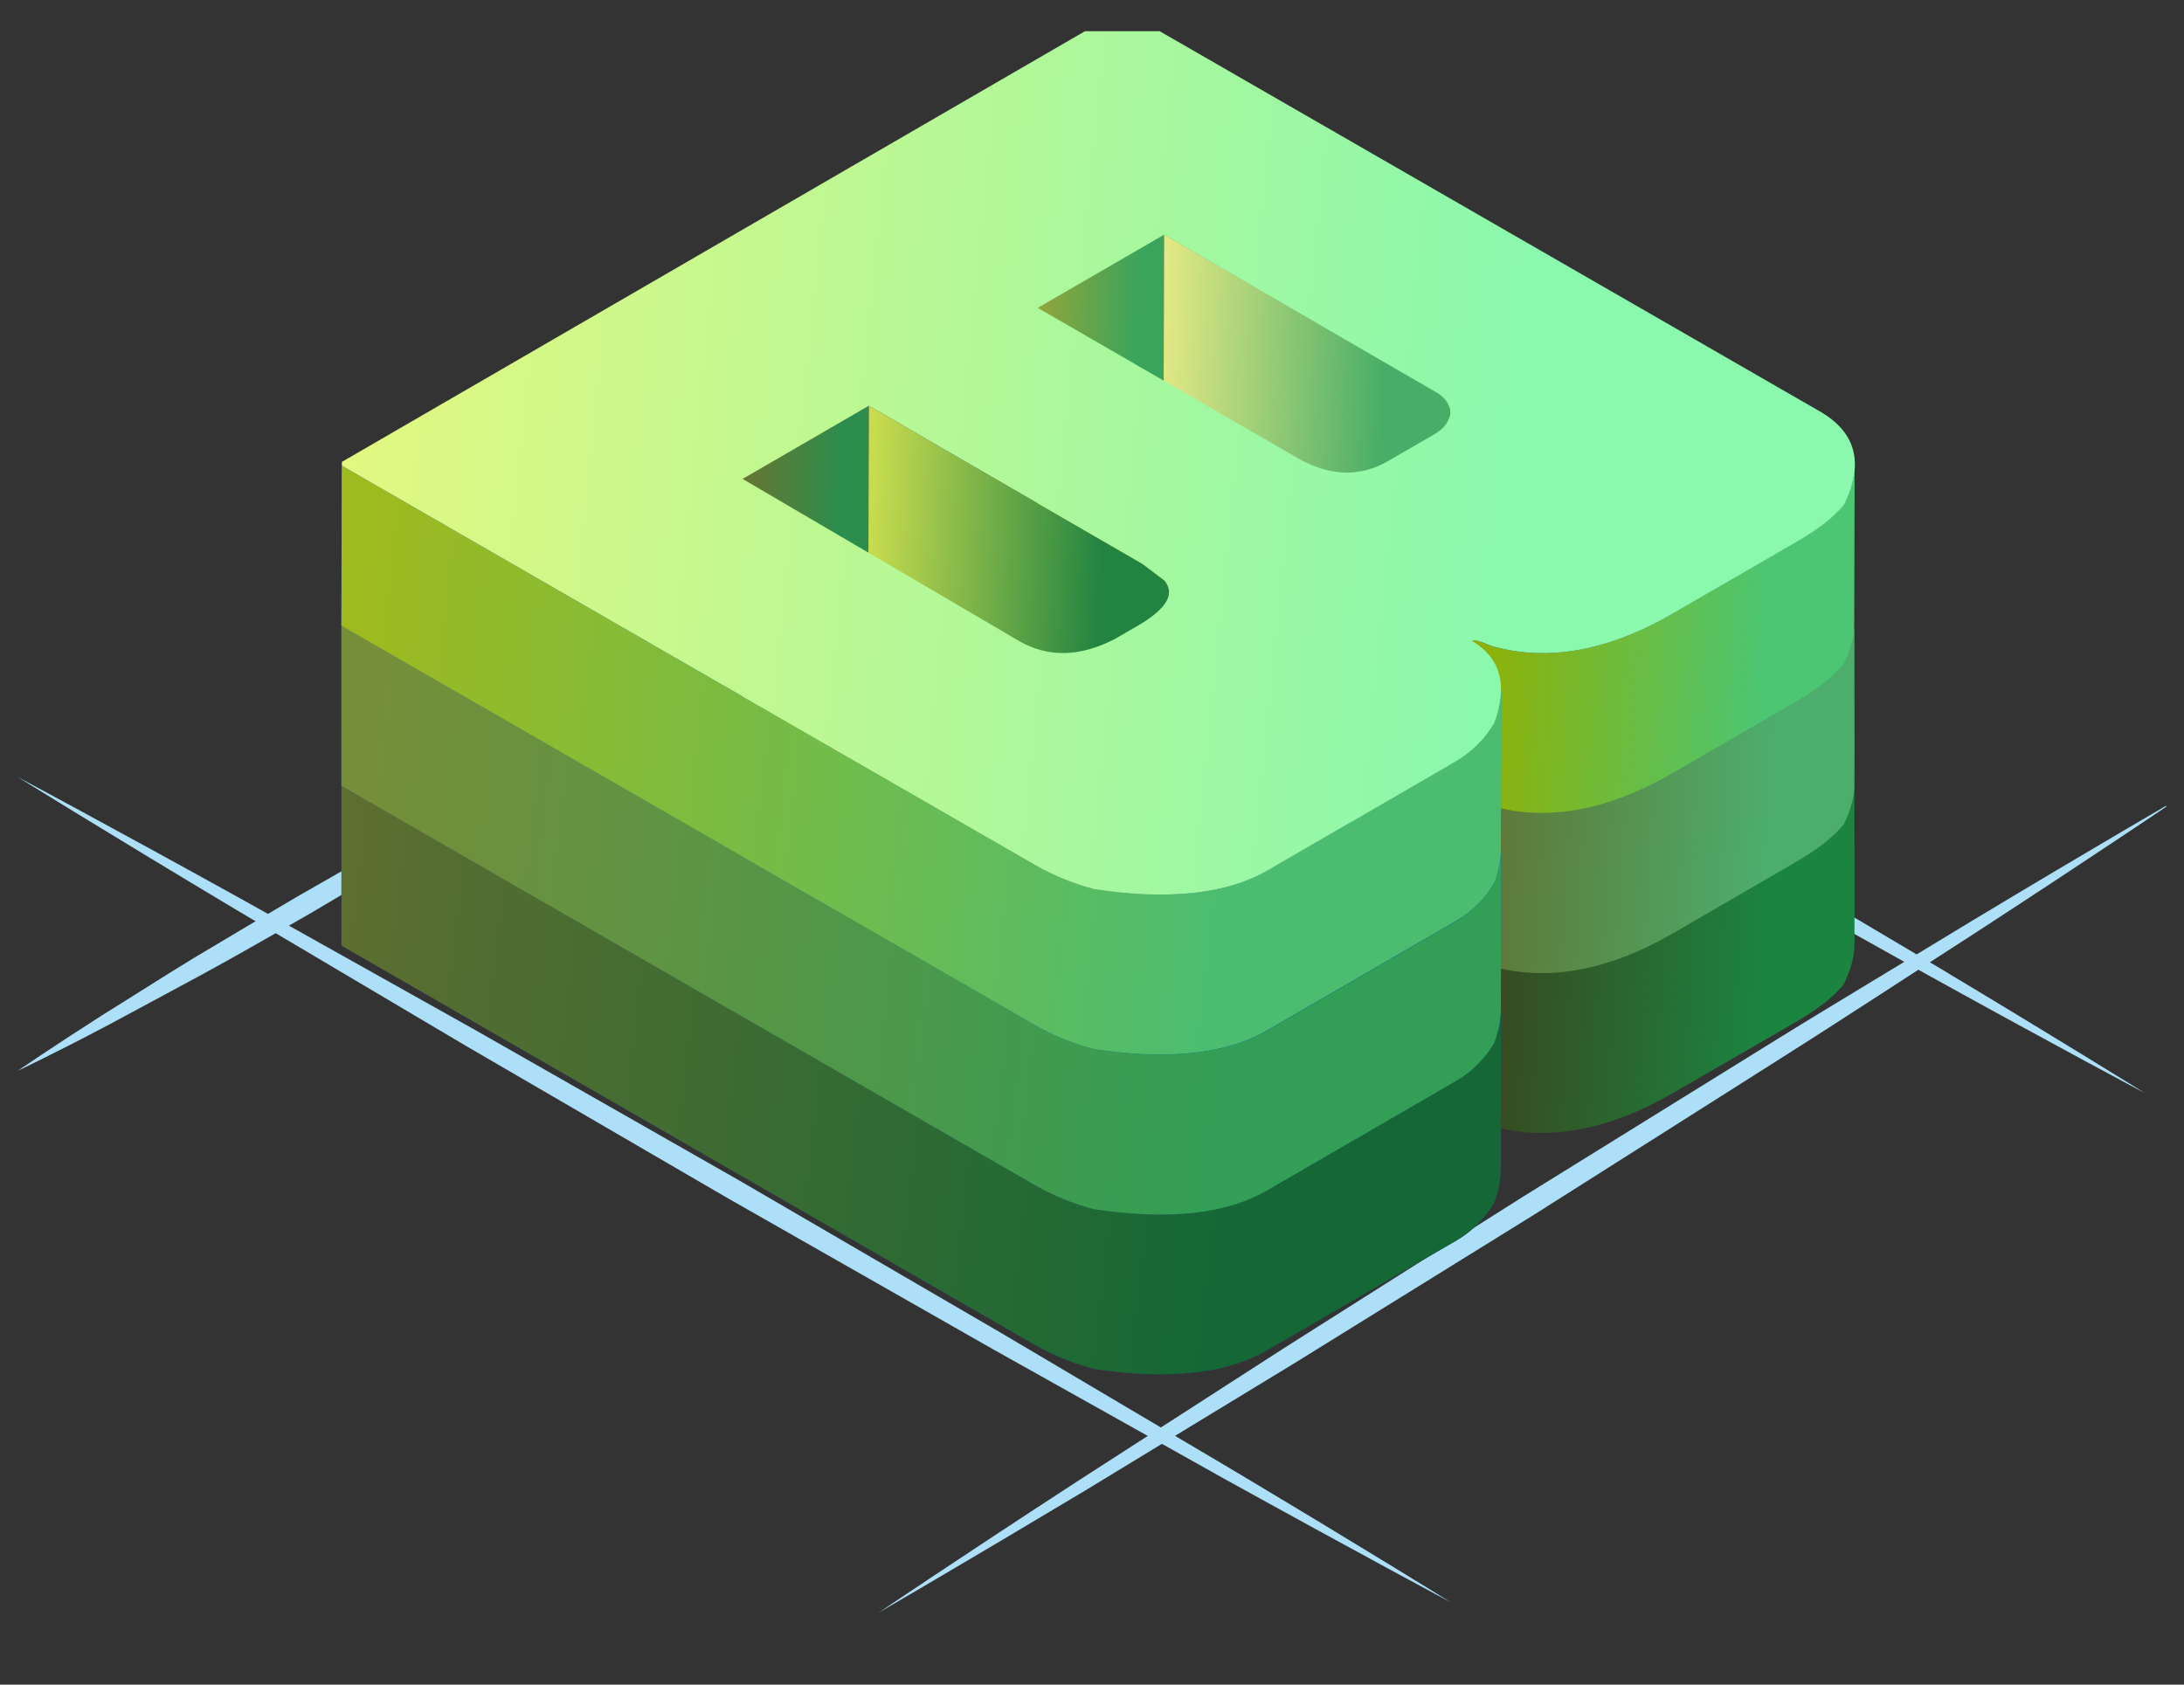
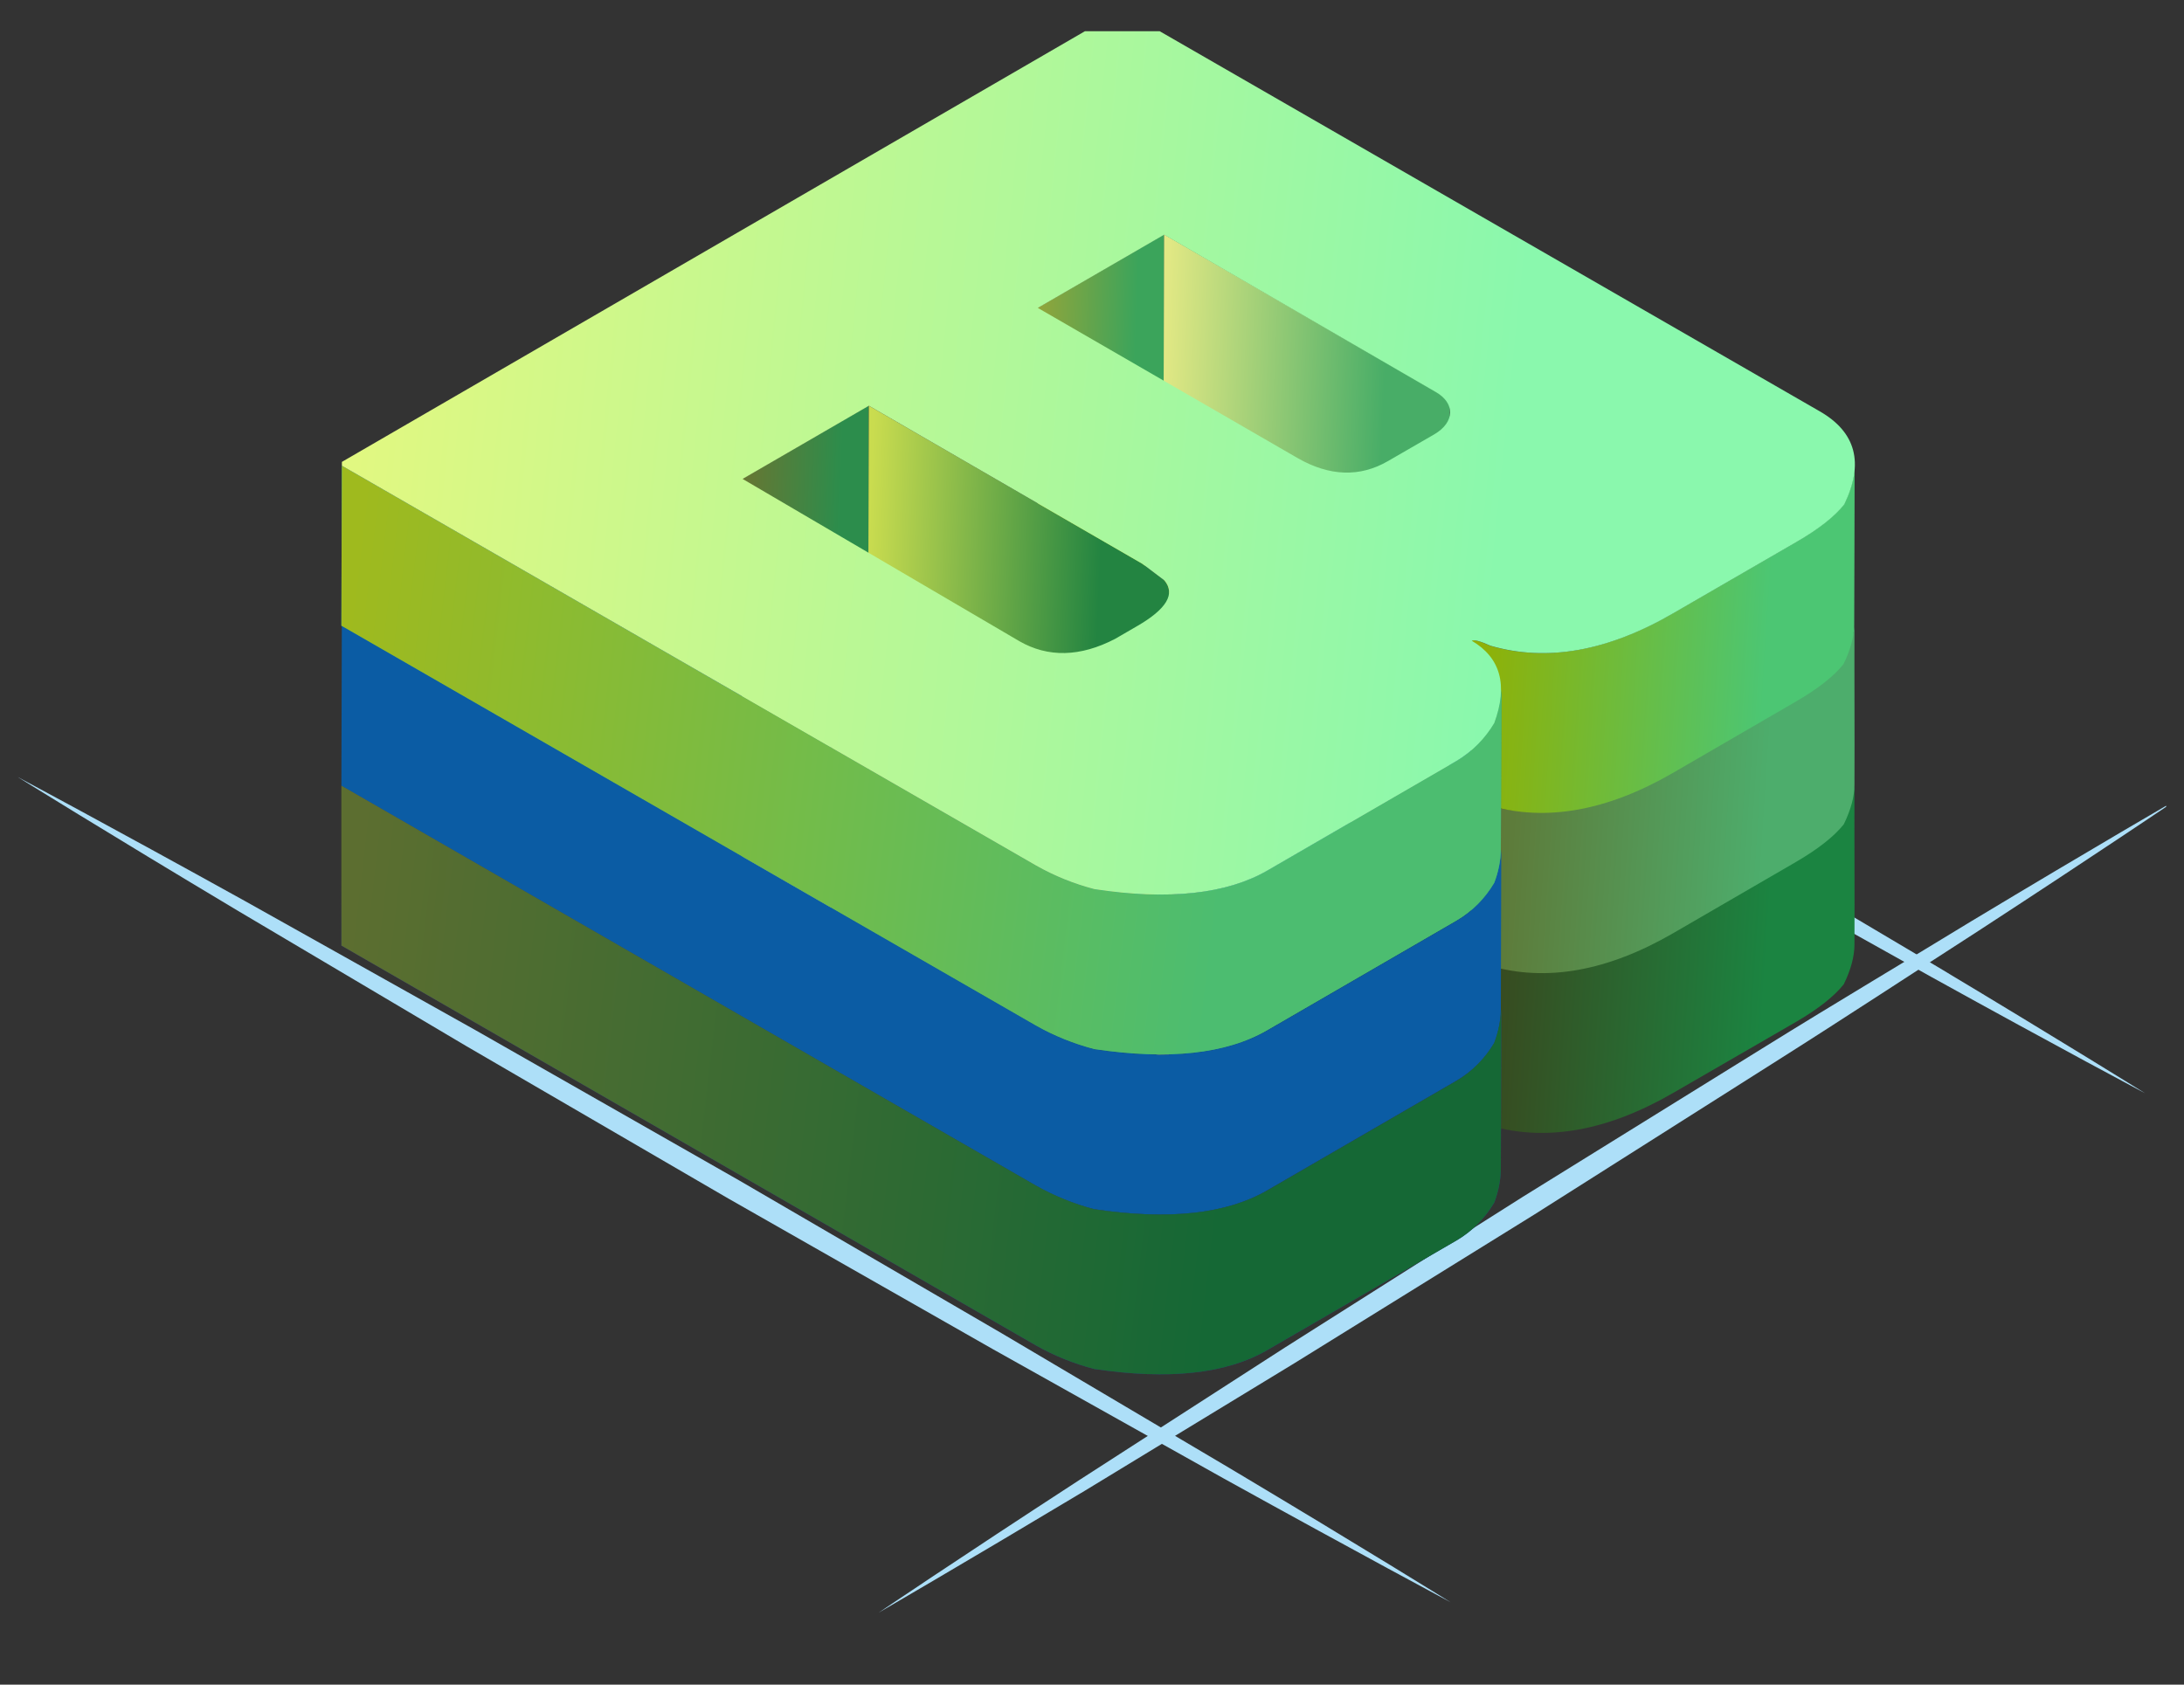
<svg xmlns="http://www.w3.org/2000/svg" width="35" height="27" viewBox="0 0 35 27" fill="none">
  <rect x="0" y="0" width="35" height="27" fill="#333333" stroke="none" />
  <g clip-path="url(#clip0_121_152)">
    <path d="M0.283 12.453C0.283 12.453 1.745 13.233 3.92 14.438C5.004 15.047 6.27 15.752 7.622 16.512L11.849 18.921L16.051 21.368L19.705 23.53C21.839 24.803 23.246 25.679 23.246 25.679C23.246 25.679 21.784 24.899 19.609 23.695L15.907 21.621L11.677 19.212L7.471 16.765L3.82 14.602C1.69 13.329 0.283 12.453 0.283 12.453Z" fill="#ADDFF8" />
    <path d="M14.082 25.846C14.082 25.846 15.355 24.984 17.286 23.728L20.594 21.596L24.402 19.183L28.234 16.808C29.456 16.049 30.612 15.364 31.596 14.762C33.569 13.575 34.901 12.805 34.901 12.805C34.901 12.805 33.628 13.667 31.7 14.923C30.732 15.546 29.61 16.285 28.392 17.055L24.58 19.471L20.748 21.846L17.386 23.892C15.41 25.076 14.082 25.846 14.082 25.846Z" fill="#ADDFF8" />
    <path d="M12.711 5.045C12.711 5.045 14.094 5.777 16.142 6.91C17.164 7.481 18.358 8.149 19.638 8.864C20.911 9.589 22.269 10.363 23.628 11.136C24.98 11.923 26.328 12.707 27.594 13.446C28.853 14.192 30.03 14.89 31.039 15.489C33.049 16.694 34.377 17.522 34.377 17.522C34.377 17.522 32.994 16.789 30.942 15.653L27.447 13.699C26.174 12.974 24.815 12.204 23.46 11.427L19.494 9.117L16.049 7.074C14.035 5.87 12.711 5.045 12.711 5.045Z" fill="#ADDFF8" />
-     <path d="M0.283 17.163C0.283 17.163 0.829 16.787 1.666 16.253C2.088 15.993 2.575 15.678 3.103 15.356C3.635 15.038 4.205 14.699 4.774 14.364C5.347 14.035 5.92 13.707 6.466 13.406C7.008 13.108 7.522 12.838 7.958 12.601C8.836 12.139 9.437 11.855 9.437 11.855C9.437 11.855 8.891 12.235 8.054 12.766C7.632 13.026 7.145 13.341 6.617 13.662C6.085 13.981 5.515 14.319 4.946 14.655C4.373 14.983 3.8 15.312 3.254 15.61C2.709 15.907 2.198 16.177 1.762 16.414C0.884 16.879 0.283 17.163 0.283 17.163Z" fill="#ADDFF8" />
    <path d="M29.407 13.154C29.253 13.349 29.05 13.517 28.697 13.722L26.741 14.868C25.688 15.481 24.789 15.738 23.884 15.478C23.719 15.402 23.623 15.378 23.585 15.399L23.578 17.962C23.612 17.942 23.712 17.969 23.877 18.041C24.782 18.301 25.76 18.126 26.813 17.517L28.783 16.378C29.136 16.172 29.393 15.97 29.548 15.775C29.661 15.543 29.719 15.33 29.719 15.135C29.723 14.28 29.716 13.424 29.719 12.572C29.716 12.764 29.52 12.921 29.407 13.154Z" fill="url(#paint0_linear_121_152)" />
-     <path d="M18.656 8.889L18.649 11.452L16.625 12.626L16.632 10.062L18.656 8.889Z" fill="#C9932B" />
    <path d="M23.009 11.407L18.655 8.889L18.648 11.452L23.002 13.97C23.15 14.056 23.225 14.155 23.225 14.265L23.232 11.702C23.232 11.592 23.16 11.493 23.009 11.407Z" fill="#C9932B" />
    <path d="M13.92 11.633L13.913 14.196L11.889 15.37L11.896 12.807L13.92 11.633Z" fill="#C9932B" />
    <path d="M18.661 14.435L18.304 14.165L13.923 11.629L13.916 14.192L18.297 16.724L18.657 16.995C18.702 17.046 18.73 17.111 18.73 17.18L18.736 14.616C18.733 14.548 18.706 14.486 18.661 14.435Z" fill="#C9932B" />
    <path d="M23.946 16.715C23.798 16.965 23.593 17.174 23.345 17.321L20.309 19.08C19.657 19.456 18.734 19.559 17.537 19.381C17.211 19.296 16.895 19.166 16.6 19.001L5.478 12.592L5.471 15.155L16.597 21.561C16.892 21.729 17.208 21.855 17.534 21.941C18.727 22.119 19.65 22.02 20.306 21.64L23.342 19.881C23.593 19.734 23.798 19.525 23.946 19.275C24.011 19.104 24.049 18.923 24.052 18.738L24.059 16.175C24.049 16.363 24.011 16.544 23.946 16.715Z" fill="#293888" />
    <path d="M29.486 10.611C29.332 10.806 28.989 10.919 28.635 11.124L26.714 12.185C25.661 12.797 24.789 13.177 23.884 12.917C23.719 12.842 23.623 12.814 23.585 12.838L23.578 15.402C23.612 15.381 23.712 15.405 23.877 15.48C24.782 15.74 25.76 15.566 26.813 14.957L28.783 13.814C29.136 13.608 29.393 13.406 29.548 13.211C29.661 12.979 29.719 12.767 29.719 12.575C29.723 11.719 29.716 10.864 29.719 10.012C29.716 10.207 29.596 10.378 29.486 10.611Z" fill="url(#paint1_linear_121_152)" />
    <path d="M18.656 6.326L18.649 8.889L16.625 10.063L16.632 7.5L18.656 6.326Z" fill="#CBC238" />
    <path d="M23.009 8.845L18.655 6.326L18.648 8.889L23.006 11.408C23.153 11.493 23.229 11.593 23.229 11.702L23.235 9.139C23.232 9.026 23.16 8.93 23.009 8.845Z" fill="#CBC238" />
    <path d="M13.92 9.066L13.913 11.63L11.889 12.803L11.896 10.24L13.92 9.066Z" fill="#CBC238" />
-     <path d="M18.662 11.871L18.306 11.601L13.924 9.068L13.914 11.632L18.295 14.164L18.655 14.434C18.7 14.486 18.724 14.55 18.727 14.619L18.734 12.056C18.734 11.984 18.707 11.919 18.662 11.871Z" fill="#CBC238" />
    <path d="M23.946 14.151C23.798 14.401 23.593 14.61 23.345 14.757L20.309 16.516C19.657 16.892 18.734 16.995 17.537 16.817C17.211 16.732 16.895 16.605 16.6 16.437L5.478 10.031L5.471 12.594L16.597 19C16.892 19.168 17.208 19.295 17.534 19.38C18.727 19.558 19.65 19.459 20.306 19.079L23.342 17.32C23.593 17.173 23.798 16.964 23.946 16.715C24.011 16.543 24.049 16.362 24.052 16.177L24.059 13.614C24.049 13.802 24.011 13.984 23.946 14.151Z" fill="#0B5CA4" />
-     <path d="M29.551 8.083C29.396 8.278 29.139 8.48 28.786 8.686L26.816 9.825C25.763 10.438 24.785 10.612 23.88 10.349C23.715 10.273 23.619 10.249 23.581 10.27L23.574 12.833C23.608 12.813 23.708 12.836 23.873 12.912C24.778 13.172 25.756 12.997 26.809 12.388L28.779 11.245C29.132 11.04 29.39 10.838 29.544 10.643C29.657 10.41 29.715 10.198 29.715 10.007C29.719 9.151 29.719 8.295 29.722 7.443C29.722 7.638 29.664 7.851 29.551 8.083Z" fill="url(#paint2_linear_121_152)" />
+     <path d="M29.551 8.083C29.396 8.278 29.139 8.48 28.786 8.686L26.816 9.825C25.763 10.438 24.785 10.612 23.88 10.349C23.715 10.273 23.619 10.249 23.581 10.27L23.574 12.833C23.608 12.813 23.708 12.836 23.873 12.912C24.778 13.172 25.756 12.997 26.809 12.388L28.779 11.245C29.132 11.04 29.39 10.838 29.544 10.643C29.657 10.41 29.715 10.198 29.715 10.007C29.719 9.151 29.719 8.295 29.722 7.443C29.722 7.638 29.664 7.851 29.551 8.083" fill="url(#paint2_linear_121_152)" />
    <path d="M18.656 3.758V6.321L16.625 7.495L16.632 4.932L18.656 3.758Z" fill="url(#paint3_linear_121_152)" />
    <path d="M23.009 6.276L18.655 3.758L18.648 6.321L23.006 8.84C23.153 8.925 23.229 9.024 23.229 9.134L23.235 6.571C23.235 6.461 23.16 6.362 23.009 6.276Z" fill="url(#paint4_linear_121_152)" />
    <path d="M13.92 6.502V9.065L11.889 10.239L11.896 7.676L13.92 6.502Z" fill="url(#paint5_linear_121_152)" />
    <path d="M18.661 9.305L18.304 9.034L13.923 6.502L13.916 9.065L18.297 11.597L18.657 11.868C18.702 11.919 18.73 11.984 18.73 12.053L18.736 9.489C18.733 9.421 18.706 9.356 18.661 9.305Z" fill="url(#paint6_linear_121_152)" />
    <path d="M23.946 11.588C23.798 11.838 23.593 12.047 23.345 12.194L20.309 13.953C19.657 14.329 18.734 14.432 17.537 14.251C17.211 14.165 16.895 14.039 16.6 13.871L5.478 7.465L5.471 10.028L16.597 16.434C16.892 16.602 17.208 16.728 17.534 16.814C18.727 16.992 19.65 16.893 20.306 16.513L23.342 14.754C23.593 14.607 23.798 14.398 23.946 14.148C24.011 13.977 24.049 13.796 24.052 13.611L24.059 11.048C24.049 11.236 24.011 11.417 23.946 11.588Z" fill="#079FC3" />
    <path d="M23.946 16.715C23.798 16.965 23.593 17.174 23.345 17.321L20.309 19.08C19.657 19.456 18.734 19.559 17.537 19.381C17.211 19.296 16.895 19.166 16.6 19.001L5.471 12.592V15.155L16.597 21.561C16.892 21.729 17.208 21.855 17.534 21.941C18.727 22.119 19.65 22.02 20.306 21.64L23.342 19.881C23.593 19.734 23.798 19.525 23.946 19.275C24.011 19.104 24.049 18.923 24.052 18.738L24.059 16.175C24.049 16.363 24.011 16.544 23.946 16.715Z" fill="url(#paint7_linear_121_152)" />
-     <path d="M23.946 14.152C23.798 14.402 23.593 14.611 23.345 14.758L20.309 16.517C19.657 16.893 18.734 16.996 17.537 16.815C17.211 16.729 16.895 16.603 16.6 16.435L5.471 10.025V12.595L16.597 19.001C16.892 19.169 17.208 19.296 17.534 19.381C18.727 19.559 19.65 19.46 20.306 19.08L23.342 17.321C23.593 17.174 23.798 16.965 23.946 16.715C24.011 16.544 24.049 16.363 24.052 16.178L24.059 13.615C24.049 13.803 24.011 13.985 23.946 14.152Z" fill="url(#paint8_linear_121_152)" />
    <path d="M23.946 11.588C23.798 11.838 23.593 12.047 23.345 12.194L20.309 13.953C19.657 14.329 18.734 14.432 17.537 14.251C17.211 14.165 16.895 14.039 16.6 13.871L5.478 7.465L5.471 10.028L16.597 16.434C16.892 16.602 17.208 16.728 17.534 16.814C18.727 16.992 19.65 16.893 20.306 16.513L23.342 14.754C23.593 14.607 23.798 14.398 23.946 14.148C24.011 13.977 24.049 13.796 24.052 13.611L24.059 11.048C24.049 11.236 24.011 11.417 23.946 11.588Z" fill="url(#paint9_linear_121_152)" />
    <path d="M23.947 11.588C23.799 11.838 23.593 12.046 23.346 12.194L20.31 13.953C19.658 14.329 18.735 14.432 17.538 14.25C17.212 14.165 16.896 14.038 16.601 13.87L5.479 7.464V7.403L17.929 0.186H18.039L29.162 6.592C29.745 6.927 29.875 7.423 29.556 8.084C29.402 8.279 29.145 8.481 28.791 8.686L26.822 9.825C25.769 10.438 24.791 10.613 23.885 10.349C23.72 10.274 23.624 10.25 23.587 10.27C24.046 10.541 24.17 10.979 23.947 11.588ZM17.871 10.239L18.224 10.034C18.698 9.76 18.838 9.518 18.663 9.305L18.306 9.035L13.925 6.503L11.901 7.676L16.337 10.277C16.797 10.541 17.311 10.53 17.871 10.239ZM18.656 3.762L16.632 4.935L20.794 7.341C21.305 7.635 21.792 7.652 22.245 7.389L22.986 6.961C23.322 6.763 23.316 6.458 23.01 6.284L18.656 3.762Z" fill="url(#paint10_linear_121_152)" />
  </g>
  <defs>
    <linearGradient id="paint0_linear_121_152" x1="28.314" y1="15.442" x2="23.537" y2="15.13" gradientUnits="userSpaceOnUse">
      <stop stop-color="#1B8441" />
      <stop offset="1" stop-color="#3B441C" />
    </linearGradient>
    <linearGradient id="paint1_linear_121_152" x1="28.315" y1="12.88" x2="23.537" y2="12.569" gradientUnits="userSpaceOnUse">
      <stop stop-color="#4DAD6C" />
      <stop offset="1" stop-color="#607332" />
    </linearGradient>
    <linearGradient id="paint2_linear_121_152" x1="28.085" y1="13.856" x2="23.304" y2="13.544" gradientUnits="userSpaceOnUse">
      <stop stop-color="#4CC673" />
      <stop offset="1" stop-color="#92B001" />
    </linearGradient>
    <linearGradient id="paint3_linear_121_152" x1="18.194" y1="5.647" x2="16.607" y2="5.591" gradientUnits="userSpaceOnUse">
      <stop stop-color="#3BA45B" />
      <stop offset="1" stop-color="#92A53B" />
    </linearGradient>
    <linearGradient id="paint4_linear_121_152" x1="22.177" y1="6.499" x2="18.631" y2="6.35" gradientUnits="userSpaceOnUse">
      <stop stop-color="#48AD67" />
      <stop offset="1" stop-color="#E1E884" />
    </linearGradient>
    <linearGradient id="paint5_linear_121_152" x1="13.456" y1="8.39" x2="11.871" y2="8.333" gradientUnits="userSpaceOnUse">
      <stop stop-color="#2C8D4C" />
      <stop offset="1" stop-color="#687632" />
    </linearGradient>
    <linearGradient id="paint6_linear_121_152" x1="17.623" y1="9.334" x2="13.896" y2="9.173" gradientUnits="userSpaceOnUse">
      <stop stop-color="#238441" />
      <stop offset="1" stop-color="#C9DC4F" />
    </linearGradient>
    <linearGradient id="paint7_linear_121_152" x1="19.714" y1="18.224" x2="5.395" y2="16.552" gradientUnits="userSpaceOnUse">
      <stop stop-color="#156835" />
      <stop offset="1" stop-color="#5C6E30" />
    </linearGradient>
    <linearGradient id="paint8_linear_121_152" x1="19.714" y1="15.661" x2="5.394" y2="13.989" gradientUnits="userSpaceOnUse">
      <stop stop-color="#339E55" />
      <stop offset="1" stop-color="#778E39" />
    </linearGradient>
    <linearGradient id="paint9_linear_121_152" x1="19.11" y1="18.297" x2="4.788" y2="16.624" gradientUnits="userSpaceOnUse">
      <stop stop-color="#4CBD70" />
      <stop offset="1" stop-color="#9FBA1E" />
    </linearGradient>
    <linearGradient id="paint10_linear_121_152" x1="23.27" y1="16.434" x2="4.527" y2="14.529" gradientUnits="userSpaceOnUse">
      <stop stop-color="#8AF8AD" />
      <stop offset="1" stop-color="#E3F880" />
    </linearGradient>
    <clipPath id="clip0_121_152">
      <rect width="34.614" height="25.662" fill="white" transform="translate(0.1 0.5)" />
    </clipPath>
  </defs>
</svg>